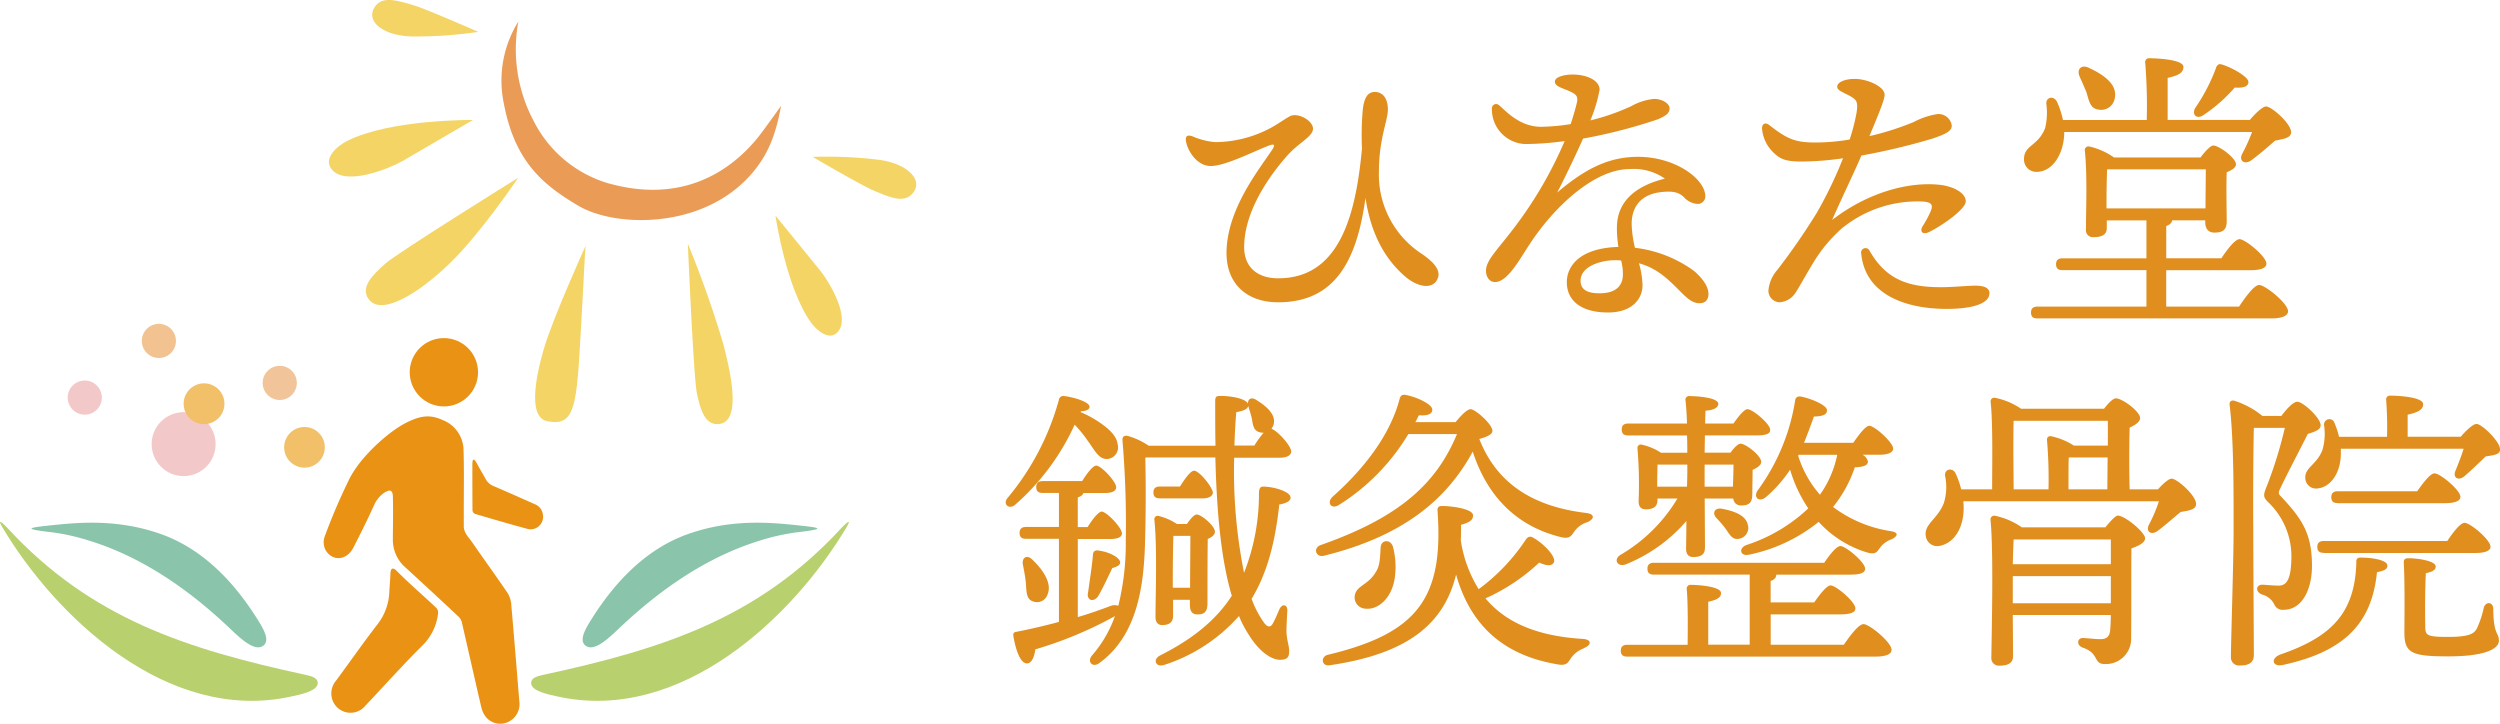
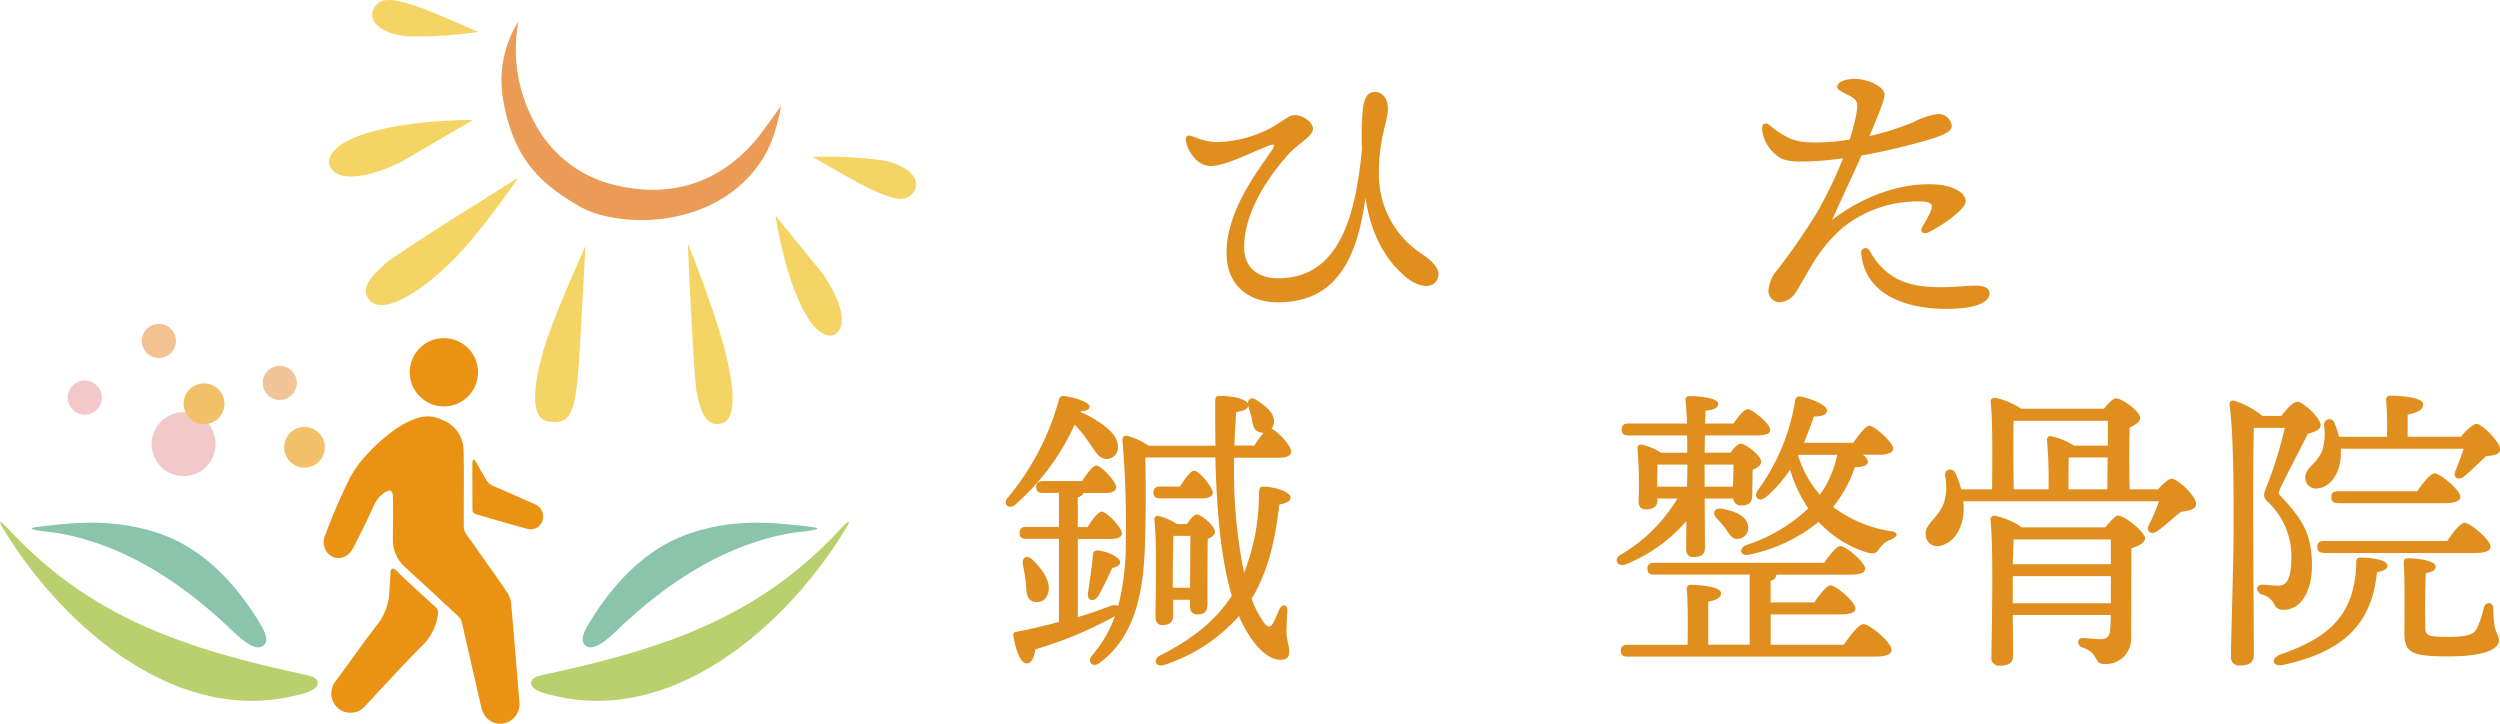
<svg xmlns="http://www.w3.org/2000/svg" width="380" height="110.003" viewBox="0 0 380 110.003">
  <defs>
    <style>.a{fill:#ea9b55;}.b{fill:#b8d06d;}.c{fill:#8ac5ab;}.d{fill:#e1bd5f;}.e{fill:#f4d464;}.f{fill:#f2c391;}.g{fill:#f2c49a;}.h{fill:#f3c8c8;}.i{fill:#f1c068;}.j{fill:#e99214;}.k{fill:#e08e1e;}</style>
  </defs>
  <path class="a" d="M85.746,27.633a18.618,18.618,0,0,1-11.584-9.571A23.23,23.23,0,0,1,71.852,2.98a16.964,16.964,0,0,0-2.2,12.486C71.3,24.156,75.46,27.743,81.027,31.01s18.833,3.619,26.215-4.818c2.563-2.926,3.74-5.984,4.543-10.4-1.166,1.628-2.1,2.926-2.882,3.982C105.811,23.947,98.5,31.12,85.735,27.622Z" transform="translate(6.937 0.295)" />
  <path class="b" d="M75.337,95.343c18.074-3.916,32.551-8.559,45.2-22.287.5-.539,1.727-1.716.825-.187-8.019,13.52-25.115,29.977-43.992,25.775-1.254-.275-4.1-.814-3.982-2.1.077-.891,1.276-1.012,1.958-1.21Z" transform="translate(7.346 7.213)" />
  <path class="c" d="M97.265,73.7c6.259-2.035,11.914-1.5,15.852-1.089,3.542.374,4.62.539-.077,1.078a33.039,33.039,0,0,0-5.687,1.287c-8.118,2.508-15.3,7.568-21.484,13.476-1.694,1.617-3.6,3.289-4.818,2.53-1.089-.671-.363-2.211.539-3.674,3.751-6.094,8.768-11.43,15.676-13.608Z" transform="translate(8.058 7.225)" />
  <path class="b" d="M46.346,95.343C28.272,91.427,13.8,86.785,1.144,73.056c-.5-.539-1.727-1.716-.825-.187,8.019,13.52,25.115,29.977,43.992,25.775,1.254-.275,4.1-.814,3.982-2.1-.077-.891-1.276-1.012-1.958-1.21Z" transform="translate(0.002 7.213)" />
  <path class="c" d="M23.271,73.7c-6.259-2.035-11.914-1.5-15.852-1.089-3.542.374-4.62.539.077,1.078a33.039,33.039,0,0,1,5.687,1.287c8.118,2.508,15.3,7.568,21.484,13.476,1.694,1.617,3.6,3.289,4.818,2.53,1.089-.671.363-2.211-.539-3.674C35.2,81.217,30.179,75.882,23.271,73.7Z" transform="translate(0.438 7.225)" />
  <path class="d" d="M103.35,60.99Z" transform="translate(10.344 6.1)" />
  <path class="e" d="M53.51,37.618c-1.881,1.672-3.971,3.663-2.442,5.511,1.969,2.387,7.48-.946,12.255-5.577S73.707,24.56,73.707,24.56,55.391,35.946,53.5,37.618Z" transform="translate(5.06 2.455)" />
  <path class="e" d="M96.415,56.406c.506,2.343,1.188,4.994,3.454,4.664,2.926-.429,2.167-6.05.55-12.167A154.385,154.385,0,0,0,95.04,33.69S95.909,54.074,96.415,56.406Z" transform="translate(9.513 3.368)" />
  <path class="e" d="M75.227,49.755c-.814,2.827-2.7,10.165.517,10.858,4.818,1.034,4.5-3.124,5.4-18.371.1-1.628.363-7.293.462-8.262,0,0-5.027,11.067-6.38,15.775Z" transform="translate(7.401 3.397)" />
  <path class="e" d="M67.342,16.58s-12.585-.132-19.13,3.19c-1.562.792-3.729,2.684-2.3,4.367,2.189,2.563,8.944-.286,10.814-1.364,3.542-2.057,10.616-6.193,10.616-6.193Z" transform="translate(4.55 1.656)" />
  <path class="e" d="M107.15,29.821s1.6,10.968,5.39,16.215c.9,1.254,2.838,2.882,4.114,1.4,1.936-2.255-1.463-7.744-2.662-9.23-2.266-2.805-6.831-8.394-6.831-8.394Z" transform="translate(10.725 2.98)" />
  <path class="e" d="M57.833.836C55.094.022,53-.605,51.86,1c-1.518,2.145,1.089,4.389,5.467,4.543a64.947,64.947,0,0,0,10.22-.693S59.67,1.386,57.833.836Z" transform="translate(5.148 -0.003)" />
  <path class="e" d="M121.477,26.765c2.629,1.111,4.642,1.98,5.962.506,1.76-1.958-.594-4.488-4.928-5.126a65.365,65.365,0,0,0-10.231-.462s7.425,4.334,9.2,5.082Z" transform="translate(11.238 2.163)" />
  <circle class="f" cx="2.596" cy="2.596" r="2.596" transform="translate(21.553 49.225)" />
  <circle class="g" cx="2.596" cy="2.596" r="2.596" transform="translate(39.924 55.605)" />
  <circle class="h" cx="2.596" cy="2.596" r="2.596" transform="translate(10.288 57.839)" />
  <circle class="i" cx="3.091" cy="3.091" r="3.091" transform="translate(43.191 64.901)" />
  <circle class="h" cx="4.862" cy="4.862" r="4.862" transform="translate(23.049 62.646)" />
  <circle class="i" cx="3.102" cy="3.102" r="3.102" transform="translate(27.911 58.268)" />
  <g transform="translate(49.197 63.294)">
    <path class="j" d="M54.181,68.981a4.429,4.429,0,0,0-1.826,2.112c-.99,2.178-2.057,4.334-3.157,6.457-.99,1.892-3.157,2.068-4.191.3a2.574,2.574,0,0,1-.165-1.958,90.527,90.527,0,0,1,3.63-8.526c1.639-3.575,6.094-7.469,8.647-8.79,2.431-1.254,3.861-1.32,5.742-.462A4.966,4.966,0,0,1,65.984,62.7c.088,3.047.033,6.094.033,9.142v2.376c0,1.034.748,1.694,1.276,2.453,1.793,2.607,3.663,5.17,5.434,7.788a3.953,3.953,0,0,1,.517,1.826c.429,4.829.814,9.67,1.21,14.51a2.991,2.991,0,0,1-1.749,3.212,2.823,2.823,0,0,1-3.355-.814,3.9,3.9,0,0,1-.671-1.452c-1-4.29-1.958-8.581-2.948-12.871A1.789,1.789,0,0,0,65.247,88q-4.01-3.762-8.063-7.469a5.569,5.569,0,0,1-1.947-4.323c.011-2.178.066-4.356,0-6.534-.022-.737-.319-1.111-1.023-.671Z" transform="translate(-44.72 -57.539)" />
    <path class="j" d="M55.747,78.944c1.947,1.98,4.026,3.729,6.006,5.61a1.07,1.07,0,0,1,.253.814,8.116,8.116,0,0,1-2.464,4.972c-2.959,2.948-5.753,6.072-8.625,9.109a2.909,2.909,0,0,1-5.027-1.1,2.98,2.98,0,0,1,.583-2.717c2.145-2.9,4.213-5.874,6.424-8.724A8.548,8.548,0,0,0,54.592,82.2c.044-1.023.143-1.837.165-2.739.022-1.2.506-1,.99-.517Z" transform="translate(-44.615 -55.435)" />
    <path class="j" d="M66.029,64.225c.385.748.836,1.452,1.232,2.189a2.342,2.342,0,0,0,1.21,1.111c2.09.891,4.158,1.826,6.237,2.739a1.943,1.943,0,0,1,1.265,1.518A1.9,1.9,0,0,1,73.51,74c-2.618-.7-5.214-1.474-7.821-2.233a.671.671,0,0,1-.4-.484c-.022-2.332-.022-4.653-.022-6.985,0-1.342.429-.7.759-.077Z" transform="translate(-42.664 -56.941)" />
  </g>
  <circle class="j" cx="5.192" cy="5.192" r="5.192" transform="translate(62.277 51.392)" />
  <g transform="translate(180.242 8.853)">
    <path class="k" d="M202.034,41.279c-.858,1.54-3.124,1-4.939-.594-3.08-2.717-5.115-6.479-5.94-11.87-1.309,9.6-4.664,15.863-13.278,15.863-4.807,0-7.844-2.849-7.844-7.48,0-6.479,4.763-12.464,6.8-15.5.726-1.045.5-1.177-.539-.77-2.442.957-6.479,3.036-8.658,3.036-1.9,0-3.311-1.9-3.718-3.531-.231-.957.088-1.309,1-.957a10.727,10.727,0,0,0,3.4.858,18.157,18.157,0,0,0,8.471-2.178c1.089-.594,2.354-1.5,2.9-1.771,1.221-.594,3.487.682,3.487,1.9s-2.178,2.134-3.894,4.081c-1.54,1.727-6.567,7.7-6.567,13.916,0,3.124,2.079,4.752,5.17,4.752,9.2,0,11.782-9.3,12.739-19.757a42.792,42.792,0,0,1,.132-5.984c.176-1.408.594-2.585,1.815-2.585s1.991,1,1.991,2.673-1.364,4.444-1.364,9.428a14.366,14.366,0,0,0,6.248,12.332c2.09,1.364,3.355,2.761,2.585,4.125Z" transform="translate(-163.844 -7.584)" />
-     <path class="k" d="M239.147,43.522c0,.5-.088,1.54-1.364,1.54-1.177,0-1.991-.858-3.267-2.134-1.727-1.716-3.311-3.212-5.94-3.938a13.126,13.126,0,0,1,.539,3.355c0,1.9-1.408,4.125-5.258,4.125s-6.248-1.628-6.248-4.62c0-2.354,1.859-5.17,7.843-5.346a17.95,17.95,0,0,1-.231-2.9c0-4.444,3.443-6.523,7.293-7.48a8.241,8.241,0,0,0-5.346-1.452c-5.346,0-11.463,5.665-15.269,11.507-1.628,2.5-3.355,5.665-5.214,5.665-.858,0-1.364-.814-1.364-1.716,0-1.54,1.628-3.08,3.894-6.028a61.846,61.846,0,0,0,8.063-13.685,45,45,0,0,1-6.028.451,5.272,5.272,0,0,1-5.027-5.39.637.637,0,0,1,1.089-.5c.858.682,3.036,3.267,6.347,3.267a30.042,30.042,0,0,0,4.532-.407c.5-1.5.814-2.673.946-3.267.231-1-.132-1.309-1.309-1.815-.946-.407-2.035-.682-2.035-1.364,0-.77,1.54-1.089,2.673-1.089,2.222,0,4.125.9,4.125,2.31a22.434,22.434,0,0,1-1.408,4.664,33.584,33.584,0,0,0,6.248-2.178,8.654,8.654,0,0,1,3.443-1.089c1.221,0,2.354.682,2.354,1.452s-.638,1.133-1.727,1.628a80.1,80.1,0,0,1-11.419,2.948c-.957,2.134-2.354,5.126-3.938,8.207,4.345-3.718,7.976-5.434,12.277-5.434,5.665,0,10.242,3.355,10.242,6.028a1.158,1.158,0,0,1-1.177,1.133,3.043,3.043,0,0,1-2.134-1.089c-.726-.638-1.5-.9-3.267-.726-3.267.319-4.62,2.31-4.62,4.851a17.153,17.153,0,0,0,.5,3.63,19.005,19.005,0,0,1,8.933,3.487c1.221,1,2.222,2.354,2.222,3.4Zm-13.278-4.95a7.294,7.294,0,0,0-1-.044c-1.859,0-5.17.814-5.17,3.124,0,1.133.726,1.9,2.86,1.9,2.761,0,3.575-1.364,3.575-2.9a8.025,8.025,0,0,0-.275-2.09Z" transform="translate(-159.694 -7.825)" />
    <path class="k" d="M255.858,33.4a22.447,22.447,0,0,0-4.081,4.62c-1.045,1.584-2.673,4.576-3.168,5.3a3.135,3.135,0,0,1-2.5,1.54,1.763,1.763,0,0,1-1.672-1.815,5.473,5.473,0,0,1,1.364-3.124,101.166,101.166,0,0,0,5.984-8.658,63.622,63.622,0,0,0,3.993-8.295,45.411,45.411,0,0,1-6.611.5c-1.947-.044-2.86-.319-3.806-1.221a5.712,5.712,0,0,1-1.9-3.806c0-.726.5-1,1.133-.5,2.717,2.134,3.938,2.585,6.71,2.629a31.3,31.3,0,0,0,5.478-.451,31.076,31.076,0,0,0,1.045-4.037c.231-1.584.088-1.947-.858-2.5-1.221-.682-2.079-.9-2.079-1.5,0-.638,1.089-1.177,2.673-1.177,1.947,0,4.532,1.177,4.532,2.4,0,.726-.726,2.5-2.31,6.3a42.909,42.909,0,0,0,6.71-2.134,11.462,11.462,0,0,1,3.63-1.221,2.027,2.027,0,0,1,2.178,1.771c0,.858-1.045,1.309-2.9,1.947a99.367,99.367,0,0,1-10.836,2.585c-1.221,2.849-2.9,6.259-4.444,9.791,5.39-4.169,11.562-5.841,16.314-5.346,2.178.231,3.993,1.265,3.993,2.5s-3.63,3.718-5.533,4.664c-1,.5-1.54-.044-1-.9a16.7,16.7,0,0,0,1.177-2.178c.451-1.045.176-1.452-1.221-1.54A18.132,18.132,0,0,0,255.88,33.4Zm22.166,10.11c0,1.54-2.585,2.354-6.479,2.354-6.567,0-12.42-2.354-13-8.383a.673.673,0,0,1,1.265-.451c2.5,4.345,5.8,5.533,10.836,5.533,1.947,0,4.081-.231,5.214-.231,1.265,0,2.178.275,2.178,1.177Z" transform="translate(-155.877 -7.764)" />
-     <path class="k" d="M313.96,17.456c.814-.957,1.947-2.079,2.5-2.079.814,0,3.806,2.585,3.806,3.938-.044.9-1.221,1-2.453,1.265-1.265,1.133-2.629,2.266-3.674,3.036-1,.638-1.859,0-1.309-1.045a28.146,28.146,0,0,0,1.5-3.311H285.776v.176c-.044,2.992-1.672,5.885-4.213,5.885a1.867,1.867,0,0,1-1.9-1.947c0-2.134,2.134-1.947,3.212-4.708a10.1,10.1,0,0,0,.176-3.718c-.044-1,1.133-1.265,1.628-.275a12.911,12.911,0,0,1,.9,2.761h12.739a81.342,81.342,0,0,0-.231-8.7.576.576,0,0,1,.638-.682c.77,0,5.17.132,5.17,1.309,0,1-1,1.364-2.4,1.672v6.391H313.96Zm-1.6,28.327c1-1.5,2.31-3.267,3.036-3.267.946,0,4.4,2.805,4.4,3.993,0,.638-.77,1.089-2.629,1.089H281.728c-.594,0-1-.176-1-.9,0-.682.407-.9,1-.9h16.545V40.26H285.534c-.594,0-1-.176-1-.9,0-.682.407-.9,1-.9h12.739V32.7h-6.028V33.88c0,.946-.682,1.364-1.991,1.364a1.066,1.066,0,0,1-1.177-1.221c0-2.629.231-8.295-.176-11.969a.564.564,0,0,1,.682-.594,10.808,10.808,0,0,1,3.762,1.672h13.146c.638-.858,1.5-1.815,1.947-1.815.858,0,3.443,1.9,3.443,2.849,0,.539-.682.9-1.408,1.221-.088,2.178,0,6.2,0,7.436,0,1.408-.682,1.727-1.9,1.727-1.045,0-1.364-.814-1.364-1.54v-.319h-5.027c-.044.363-.363.682-.9.858v4.9h8.383c.9-1.364,2.09-2.9,2.761-2.9.858,0,4.081,2.629,4.081,3.718,0,.638-.77,1-2.442,1H301.276v5.533h11.1ZM288.131,10.844c-.5-1.045.176-1.947,1.452-1.309,2.134,1,4.257,2.442,3.894,4.488a2.107,2.107,0,0,1-2.585,1.815c-1.177-.176-1.364-1.364-1.727-2.585-.319-.77-.682-1.628-1.045-2.4Zm4.07,20.032H307.25c0-1.859.044-4.4.044-5.94h-15c-.044.957-.088,3.267-.088,4.037ZM305.666,15.64a27.988,27.988,0,0,0,3.168-6.072c.088-.363.363-.726.814-.594,1.584.451,4.125,1.9,4.125,2.673,0,.682-.726.957-2.079.858a23.965,23.965,0,0,1-4.664,4.125c-1.045.77-1.9.088-1.364-1Z" transform="translate(-152.255 -8.05)" />
  </g>
  <g transform="translate(152.873 60.015)">
    <path class="k" d="M150.356,57.175a16.661,16.661,0,0,1,3.168,1.771c1.408,1,2.31,1.991,2.442,3.08a1.777,1.777,0,0,1-1.5,2.266c-1.364.088-1.9-1.221-3.036-2.761a18.587,18.587,0,0,0-1.991-2.453,35.891,35.891,0,0,1-9.065,12.189c-.946.77-1.9-.132-1.133-1.045a39.65,39.65,0,0,0,7.8-14.906.675.675,0,0,1,.77-.594c1.771.231,3.894.957,3.894,1.628,0,.451-.594.682-1.309.682l-.044.132Zm23.332,6.886a78.024,78.024,0,0,0,1.5,17.535,32.715,32.715,0,0,0,2.266-12.189c.044-.638.176-.913.638-.913,1.628,0,4.169.77,4.169,1.672,0,.5-.594.858-1.716,1.045-.638,5.8-1.815,10.33-4.169,14.279l-.044.044a14.87,14.87,0,0,0,1.947,3.718c.5.638.957.682,1.309,0,.363-.638.682-1.452.957-2.079.407-.913,1.221-.814,1.221.132-.044,1-.132,2.222-.132,3.212.044,1.452.451,2.178.407,3.08,0,.814-.319,1.221-1.364,1.221-1.408,0-3.311-1.364-4.851-3.938a15.779,15.779,0,0,1-1.408-2.717A25.675,25.675,0,0,1,163.04,95.6c-1.265.407-1.815-.814-.594-1.452,4.763-2.4,8.427-5.258,10.88-9.065-1.727-5.8-2.31-13.41-2.5-21.022H160.356l-.176.044c.088,3.993.088,8.57-.044,12.871-.176,6.886-1.265,14.136-6.842,18.261-1.045.9-2.134-.088-1.133-1.177a18.11,18.11,0,0,0,3.4-5.9l-.044.044a59.778,59.778,0,0,1-12.057,5.027c-.132,1.089-.539,2.134-1.265,2.134-.946,0-1.672-1.771-2.079-4.213-.044-.407.132-.55.5-.594,2.31-.451,4.444-.957,6.435-1.5V76.426h-4.983c-.594,0-1-.176-1-.9,0-.682.407-.9,1-.9h4.983v-5.17H144.6c-.594,0-1-.176-1-.9,0-.682.407-.9,1-.9h5.984c.726-1.177,1.628-2.354,2.134-2.354.77,0,2.992,2.4,3.036,3.267,0,.682-.814.9-1.672.9h-3.311c-.088.319-.407.5-.858.682v4.488h1.5c.726-1.177,1.628-2.31,2.134-2.354.77.044,3.036,2.4,3.08,3.311,0,.638-.77.858-1.727.858h-4.983v11.87c1.859-.539,3.487-1.133,4.939-1.672a1.68,1.68,0,0,1,1.221-.044,39.538,39.538,0,0,0,1.133-9.923,150.771,150.771,0,0,0-.5-15.181c-.044-.539.176-.814.77-.726a11.142,11.142,0,0,1,3.212,1.5h10.154c-.044-2.222-.044-4.444-.044-6.611,0-.814.088-.957.814-.957,1.54,0,3.762.363,4.169,1.177-.044-.682.5-1.089,1.309-.539,1.54.957,2.992,2.222,2.585,3.718a2.884,2.884,0,0,1-.319.638c1,.363,2.992,2.629,2.992,3.443,0,.682-.814.957-1.771.957H173.7ZM142.018,83.049c-.088-.858-.275-1.815-.451-2.717-.176-.957.539-1.584,1.408-.77,1.727,1.628,3.036,3.674,2.354,5.3a1.689,1.689,0,0,1-2.31,1.045c-.957-.363-.9-1.5-1-2.849Zm14.323-3.124c.088.407-.319.726-1.177.946-.638,1.309-1.265,2.717-2.134,4.257-.77,1.089-1.859.594-1.54-.594.231-1.771.539-3.531.726-5.621,0-.407.176-.726.638-.726,1.771.176,3.355,1.045,3.487,1.727Zm6.072-9.648c-.594,0-1-.176-1-.9,0-.682.407-.9,1-.9h3.036c.77-1.221,1.628-2.4,2.134-2.4.814,0,2.805,2.5,2.86,3.311,0,.682-.9.9-1.5.9h-6.523ZM164.4,88.131c0,1-.594,1.408-1.672,1.408-.638,0-1-.451-1-1.221,0-3.036.275-10.737-.176-14.818a.512.512,0,0,1,.682-.539A9.055,9.055,0,0,1,165,74.182h1.5c.5-.726,1.089-1.452,1.5-1.452.682,0,2.761,1.727,2.761,2.629,0,.5-.539.858-1.089,1.089-.044,2.134-.044,8.658-.044,9.747,0,1.408-.539,1.727-1.54,1.727s-1.133-.814-1.133-1.54V85.7H164.4v2.442Zm2.585-4.268c0-2.5.044-6.072.044-7.887h-2.585c-.044,1.221-.088,4.444-.088,5.753v2.134h2.629Zm7.018-26.688c-.132,1.672-.231,3.355-.275,5.071h3.036a13.324,13.324,0,0,1,1.408-1.947,1.822,1.822,0,0,1-.682-.088c-.913-.275-.957-1.177-1.133-2.134-.132-.594-.363-1.265-.539-1.859C175.779,56.669,175.141,56.988,174.008,57.175Z" transform="translate(-138.965 -54.544)" />
-     <path class="k" d="M203.071,58.685c.726-.9,1.716-1.947,2.266-1.947.682,0,3.311,2.266,3.311,3.311,0,.539-.858.9-1.991,1.221,2.673,6.842,8.251,10.286,16.226,11.243,1.5.187,1.177,1,.176,1.408a3.787,3.787,0,0,0-1.991,1.452c-.5.77-.814,1.133-2.178.77-6.567-1.672-11.012-6.116-13.234-12.959-4.169,7.744-11.188,13-22.562,15.819-1.265.363-1.815-1.177-.5-1.628,12.1-4.257,17.579-9.428,20.67-16.853h-7.392A32.439,32.439,0,0,1,185.316,71.3c-1.177.726-1.947-.363-.9-1.309,5.346-4.752,8.878-9.923,10.154-14.906.176-.5.451-.594.946-.5,1.5.275,3.993,1.364,3.993,2.222,0,.682-.726.957-2.035.858-.176.319-.319.682-.539,1.045h6.16Zm19.493,34.4a4.12,4.12,0,0,0-2.035,1.584c-.451.726-.726,1.133-2.222.814-8.02-1.408-13-5.9-15.181-13.6-1.815,7.381-7.161,12.013-19.174,13.773-1.309.231-1.452-1.309-.319-1.584,13.465-3.223,17.634-8.471,16.677-21.8-.044-.594.088-.814.726-.814,1.5,0,4.664.451,4.664,1.408,0,.594-.231,1-1.815,1.452,0,.814,0,1.584-.044,2.354a19.473,19.473,0,0,0,2.717,7.425,29.648,29.648,0,0,0,7.161-7.524c.275-.407.638-.594,1.089-.319,1.5.814,3.443,2.761,3.212,3.674-.231.682-1.045.682-2.266.132a29.164,29.164,0,0,1-8.162,5.434c3.212,3.85,8.162,5.753,14.73,6.16,1.54.088,1.364.957.231,1.408ZM189.3,87.056a1.7,1.7,0,0,1-1.584-1.9c.176-1.628,2.079-1.628,3.267-3.762.638-1,.583-2.453.682-3.718.132-1.133,1.5-1.177,1.859-.044a11.931,11.931,0,0,1,.275,4.807c-.451,2.948-2.442,4.851-4.488,4.62Z" transform="translate(-134.674 -54.559)" />
    <path class="k" d="M236.79,77.831c0,1-.638,1.364-1.771,1.364-.682,0-1.089-.407-1.089-1.221,0-.407.044-2.222.044-4.257a23.929,23.929,0,0,1-9.153,6.567c-1.221.5-1.991-.594-.957-1.364a24.451,24.451,0,0,0,8.746-8.614h-3.036v.275c0,.957-.638,1.364-1.771,1.364q-1.089,0-1.089-1.221a65.279,65.279,0,0,0-.176-8.063.51.51,0,0,1,.682-.539,8.8,8.8,0,0,1,2.9,1.221h3.993c0-.814,0-1.727-.044-2.629h-8.922c-.594,0-1-.187-1-.913,0-.682.407-.9,1-.9h8.922c-.044-1.408-.132-2.673-.231-3.531a.539.539,0,0,1,.583-.638c1.221,0,4.4.231,4.4,1.177,0,.594-.726.957-1.947,1.045,0,.407-.044,1.133-.044,1.947h4.3c.726-1.045,1.628-2.178,2.134-2.178.77,0,3.443,2.222,3.443,3.124.044.594-.583.858-2.035.858H236.79l-.044,2.629h3.938c.5-.726,1.133-1.364,1.54-1.364.77,0,3.124,1.815,3.124,2.761,0,.539-.638.9-1.309,1.221,0,1.133-.044,2.992-.044,3.674,0,1.408-.594,1.727-1.672,1.727a1.129,1.129,0,0,1-1.221-1.045h-4.345l.044,7.524Zm21.121,14.686c1-1.452,2.266-3.124,2.992-3.124.9,0,4.257,2.761,4.257,3.894,0,.638-.726,1.045-2.541,1.045H225.008c-.583,0-1-.176-1-.9,0-.682.407-.9,1-.9h9.153c.044-2.849.044-6.622-.132-8.427a.576.576,0,0,1,.638-.682c.77,0,4.576.176,4.576,1.265,0,.726-.77,1.045-1.947,1.309v6.523h6.3V81.869H229.056c-.594,0-1-.176-1-.9,0-.682.407-.9,1-.9H254.93c.814-1.221,1.859-2.541,2.453-2.541.814,0,3.762,2.442,3.762,3.443,0,.583-.638.9-2.222.9H247.636c0,.451-.275.77-.858.957v3.267H253.4c.858-1.221,1.9-2.585,2.5-2.585.814,0,3.762,2.5,3.762,3.487.044.594-.726.913-2.222.913H246.789v4.62h11.144ZM229.54,68.5h4.532l.044-1.991V65.148h-4.532c0,.539-.044,1.771-.044,2.717V68.5Zm7.205-3.355V68.5h4.3c.044-1.045.088-2.354.088-3.355h-4.4Zm6.611,9.3a1.687,1.687,0,0,1-1.5,1.991c-.957.132-1.364-.77-1.947-1.584a18.8,18.8,0,0,0-1.364-1.584c-.682-.726-.319-1.628.858-1.408,1.859.363,3.718,1,3.938,2.585Zm17.4-10.792a1.531,1.531,0,0,1,.814,1.045c0,.539-.638.814-1.991.858a19.5,19.5,0,0,1-3.311,6.028,19.49,19.49,0,0,0,8.746,3.674c1.5.231.9.9.088,1.265a3.61,3.61,0,0,0-1.771,1.364c-.451.638-.682,1-2.134.539a16.424,16.424,0,0,1-7.117-4.576,24.686,24.686,0,0,1-10.561,4.983c-1.364.319-1.672-.957-.451-1.452A24.846,24.846,0,0,0,252.5,71.8a21.269,21.269,0,0,1-2.761-5.885,19.688,19.688,0,0,1-3.674,4.169c-1.045.858-1.947.044-1.265-1A31.316,31.316,0,0,0,250.508,55.4c.044-.451.363-.682.9-.594,1.584.319,3.938,1.309,3.938,2.079,0,.638-.539.913-1.991.957-.451,1.309-.957,2.629-1.5,3.993h7.48c.858-1.221,1.859-2.585,2.442-2.585.814,0,3.586,2.5,3.63,3.443,0,.638-.814.957-2.134.957h-2.541Zm-9.791.132a16.3,16.3,0,0,0,3.311,5.94,15.967,15.967,0,0,0,2.629-6.072h-5.885l-.044.132Z" transform="translate(-130.517 -54.541)" />
    <path class="k" d="M301.382,68.886c.726-.814,1.628-1.628,2.079-1.628.814,0,3.718,2.541,3.718,3.85,0,.9-1.177,1-2.354,1.221-1.265,1.045-2.541,2.178-3.531,2.9-.957.682-1.815.044-1.265-1a23,23,0,0,0,1.5-3.531H271.8l.044.594c.132,3.355-1.408,5.8-3.718,6.2a1.751,1.751,0,0,1-2.035-1.54c-.275-1.815,1.859-2.585,2.761-5.027a8.239,8.239,0,0,0,.176-4.081c-.132-1.089,1.133-1.309,1.584-.407a12.529,12.529,0,0,1,.858,2.442h4.708c0-3.311.132-10.154-.231-13.322a.548.548,0,0,1,.638-.594,10.8,10.8,0,0,1,3.993,1.672h12.6c.638-.814,1.364-1.584,1.815-1.584.957,0,3.674,1.991,3.674,2.992,0,.594-.77,1.089-1.584,1.452-.088,2.354-.088,6.974,0,9.384h4.3Zm-8.02,5.8c.726-.9,1.584-1.815,1.9-1.815,1.133,0,4.169,2.585,4.169,3.443,0,.682-1,1.177-2.079,1.54-.044,3.575,0,9.109-.044,13.773a3.828,3.828,0,0,1-4.037,3.806c-1.771,0-.726-1.628-3.355-2.5-.957-.363-.814-1.452.044-1.452.407,0,1.947.176,2.629.176,1.045,0,1.452-.407,1.54-1.452.044-.638.088-1.408.088-2.222H279.315l.044,6.248c0,1-.682,1.452-2.035,1.452a1.143,1.143,0,0,1-1.265-1.265c.044-3.674.363-16.138-.132-20.934a.568.568,0,0,1,.638-.594,11.047,11.047,0,0,1,4.125,1.771h12.684ZM279.447,76.5c-.044.77-.088,2.266-.132,3.762h14.906V76.5Zm14.774,9.7V82.076H279.315V86.2ZM279.447,68.886h5.3a71.23,71.23,0,0,0-.231-7.524.51.51,0,0,1,.682-.539,10.356,10.356,0,0,1,3.4,1.408h5.17V58.469H279.447c-.044,1.089-.044,4.257-.044,4.763l.044,5.665Zm8.339,0h5.9l.044-4.851h-5.9c-.044.5-.044,1.947-.044,2.354Z" transform="translate(-126.246 -54.518)" />
    <path class="k" d="M315.925,57.772c.814-1.089,1.815-2.178,2.453-2.178.814,0,3.531,2.442,3.531,3.575,0,.638-.726.957-1.947,1.309-1.364,2.717-3.124,6.028-4.169,8.25-.319.638-.363.858.132,1.309,3.223,3.443,4.664,5.665,4.664,10.517,0,3.575-1.5,6.666-4.3,6.666a1.371,1.371,0,0,1-1.408-.77,2.819,2.819,0,0,0-1.859-1.54c-1.089-.407-.957-1.5,0-1.5.539,0,1.5.132,2.541.132,1.364,0,1.9-1.364,1.9-4.576a11.355,11.355,0,0,0-3.443-8.019c-.858-.814-.858-1.133-.363-2.354a63.578,63.578,0,0,0,2.805-9.021h-4.708c-.088,3.267-.132,11.507-.088,15.313,0,4.213.088,17.315.088,19.218,0,1.045-.638,1.584-2.079,1.584a1.244,1.244,0,0,1-1.408-1.309c0-1.628.407-15.181.407-18.624,0-4.62.088-13.96-.594-19.625-.088-.5.187-.814.726-.682a13.108,13.108,0,0,1,4.257,2.31h2.849Zm16.127,22.738c0,.539-.451.77-1.584,1-.814,8.295-5.577,12.189-14.279,14.092-1.628.363-1.947-1-.407-1.584,7.612-2.629,11.331-6.16,11.551-13.96-.044-.451.088-.814.726-.77C329.555,79.29,332.052,79.609,332.052,80.511Zm-7.073-17.755v.594c.044,2.992-1.54,5.3-3.63,5.434a1.622,1.622,0,0,1-1.771-1.54c-.132-1.672,1.815-2.09,2.629-4.4a8.919,8.919,0,0,0,.231-3.63.813.813,0,0,1,1.584-.363,12.8,12.8,0,0,1,.682,2.079H332a55.429,55.429,0,0,0-.132-5.577.576.576,0,0,1,.638-.682c.77,0,4.983.132,4.983,1.309,0,.9-.946,1.265-2.354,1.584v3.355H343.2c.77-.9,1.859-1.947,2.4-1.947.814,0,3.575,2.673,3.575,3.85.044.858-1.089.9-2.178,1.089-1.133,1.089-2.354,2.266-3.267,3.036-.9.726-1.815.176-1.309-.9.363-.9.858-2.134,1.221-3.311H324.967ZM322.4,78.563c-.594,0-1-.176-1-.9,0-.682.407-.9,1-.9H341.16C342.019,75.45,343.152,74,343.79,74c.858,0,3.938,2.585,3.938,3.63,0,.594-.726.957-2.354.957h-22.98ZM324.527,71c-.594,0-1-.176-1-.9,0-.682.407-.9,1-.9h12.057c.9-1.265,1.991-2.717,2.629-2.717.858,0,3.938,2.541,3.938,3.575,0,.594-.77.957-2.354.957h-16.27Zm23.618,16.138c.044,3.993.858,3.487.858,4.763s-2.134,2.4-7.7,2.4-6.666-.5-6.666-3.63c0-1.177.088-7.436-.088-10.473-.044-.638.132-.814.77-.814,1.177,0,4.081.363,4.081,1.265,0,.5-.5.814-1.5,1-.132,2.266-.132,6.622-.088,8.107,0,1.364.231,1.584,3.443,1.584s3.993-.451,4.444-1.364a15.336,15.336,0,0,0,1-3.036c.275-1.045,1.452-.957,1.452.176Z" transform="translate(-122.043 -54.547)" />
  </g>
</svg>